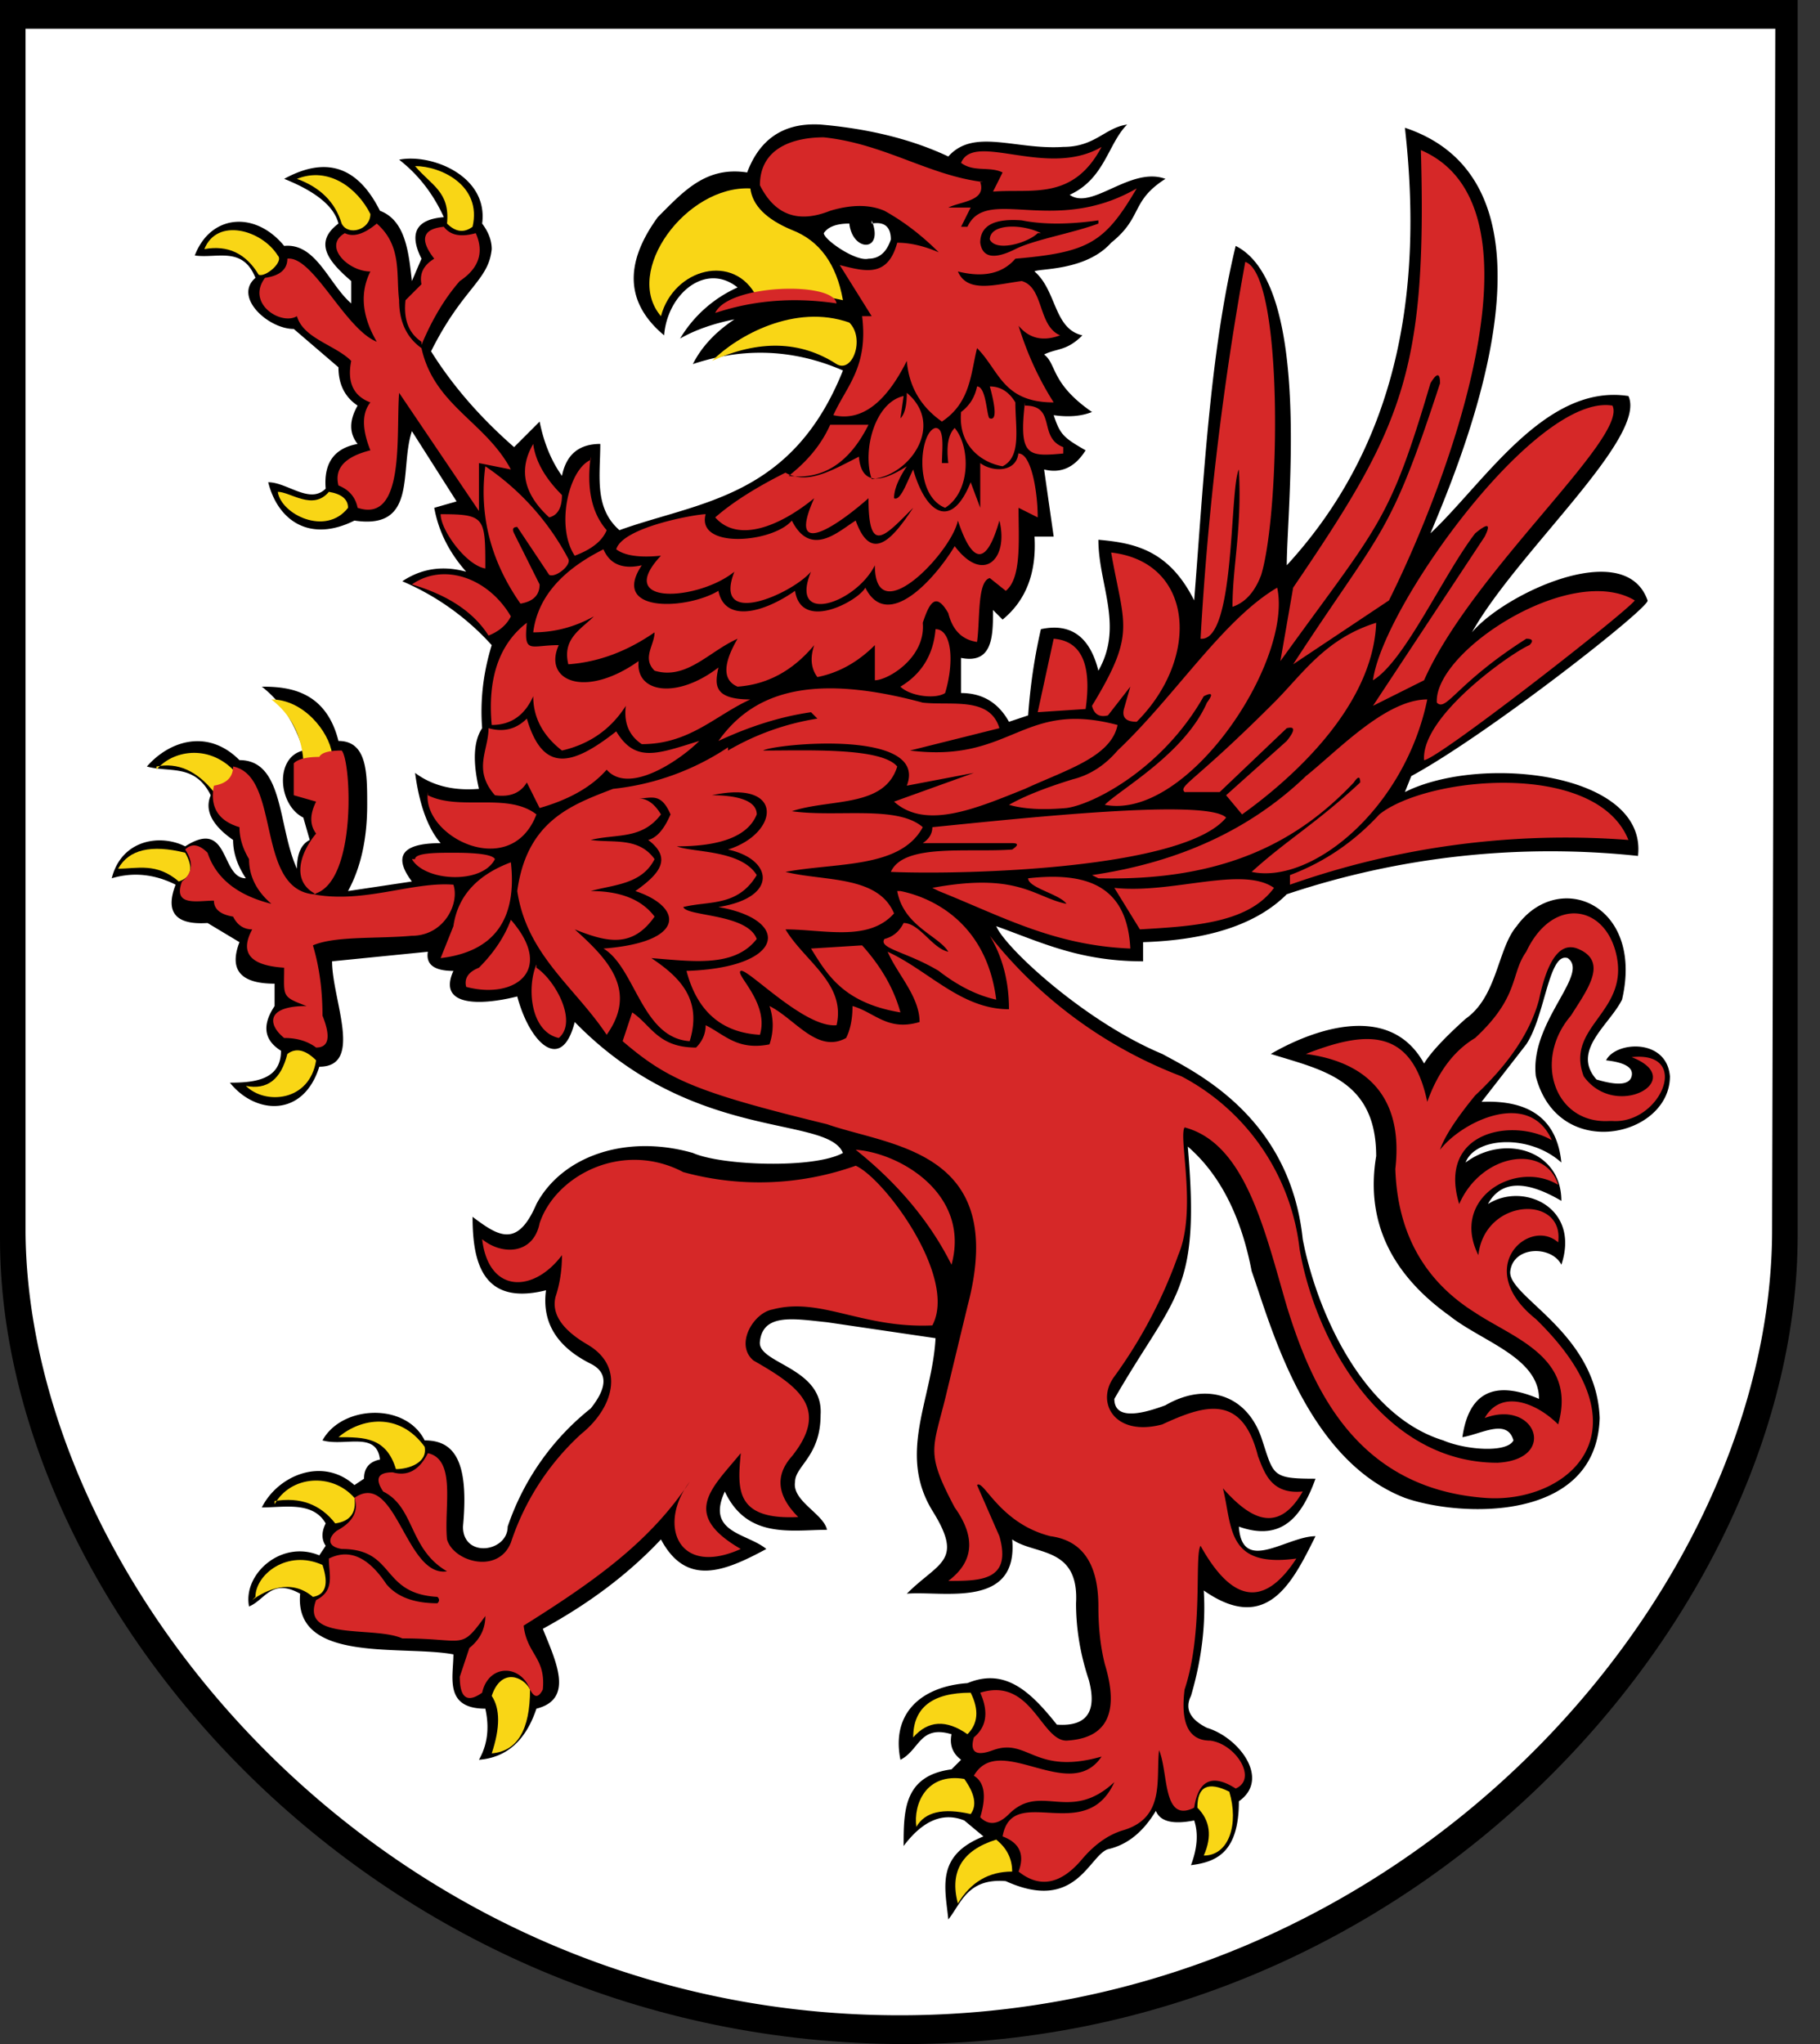
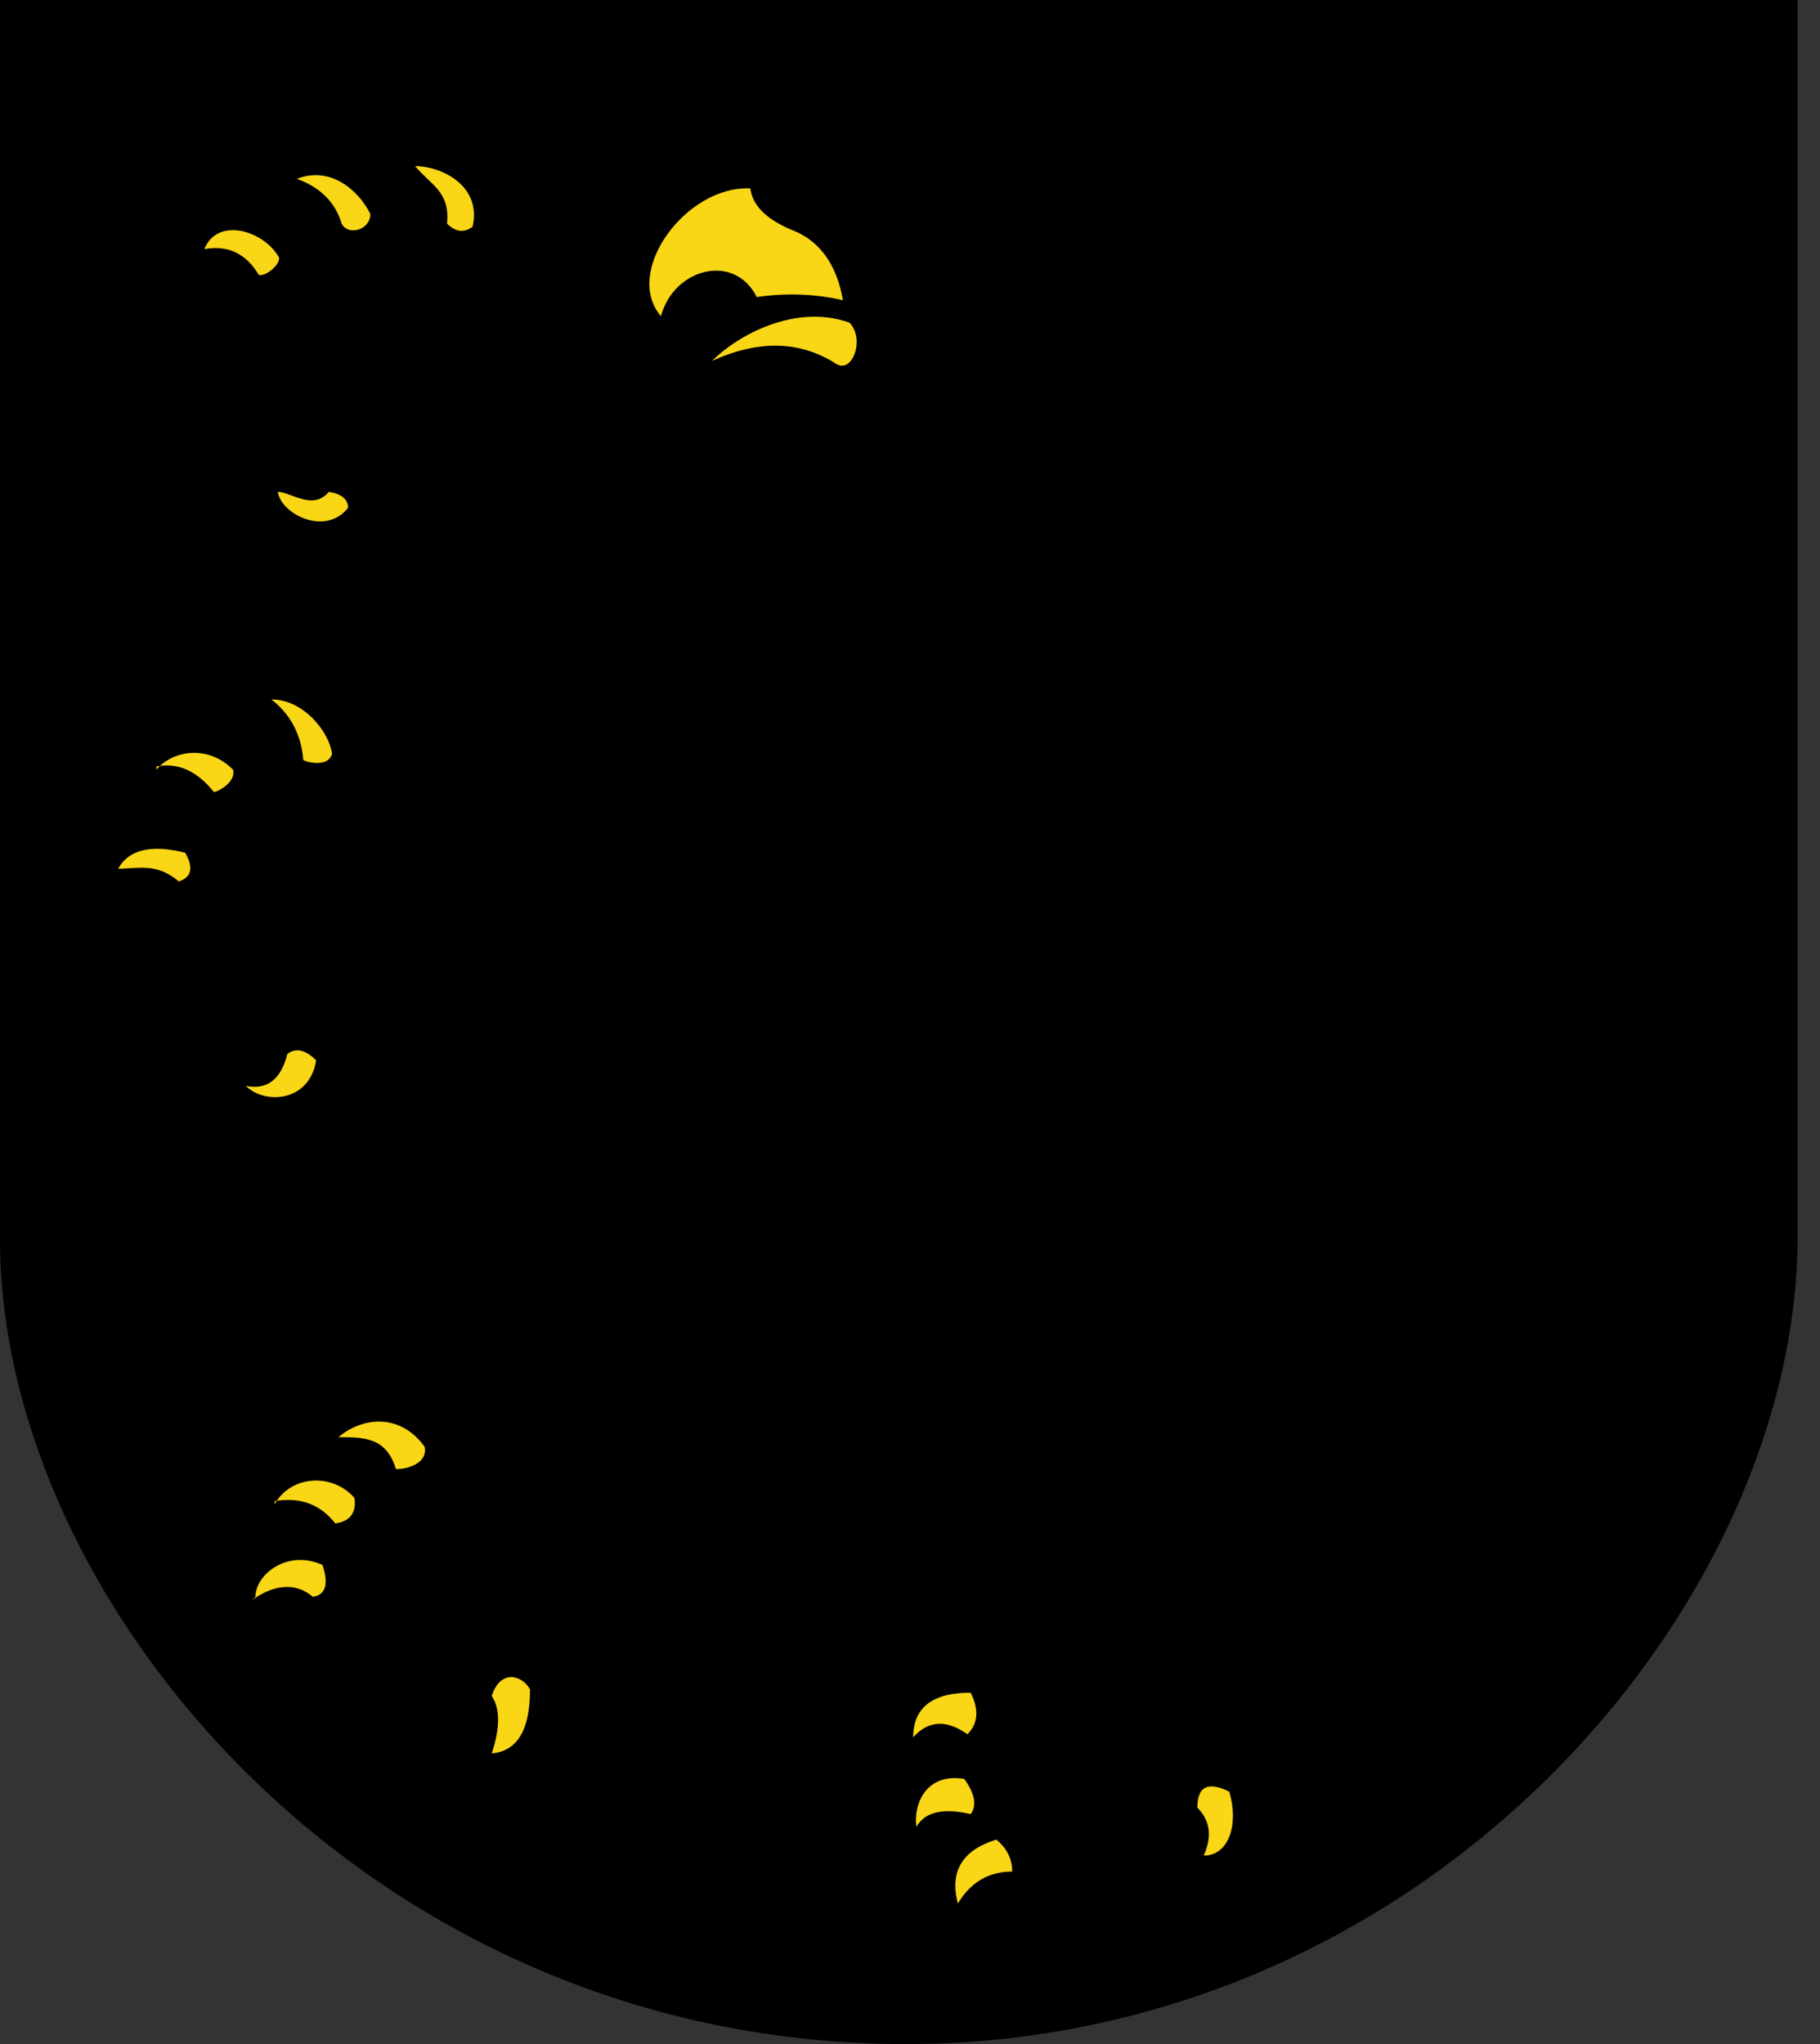
<svg xmlns="http://www.w3.org/2000/svg" width="57" height="64" fill="none" viewBox="0 0 57 64">
  <rect x="0" y="0" width="57" height="64" fill="#333333" stroke="none" />
  <g clip-path="url(#a)">
    <path fill="#000" d="M56.3 0H0v38.8c0 11.4 11.5 25 28 25.2s28.3-13.6 28.3-25.3z" />
-     <path fill="#fff" d="M55.6.9H.8v37.7C.9 49.6 12 63 28 63.1s27.5-13.2 27.5-24.6zm-29.9 3q2.3.2 4 1c.8-.9 2.1-.2 3.6-.3 1 0 1.3-.6 2-.7-.6.6-.7 1.7-1.8 2.2.7.5 1.9-.9 3-.5-1.1.7-.7 1.2-1.7 2-.8.9-2.3.8-2.4.9.7.6.6 1.8 1.5 2-.5.5-.8.4-1.2.6.4.3.2.9 1.5 1.8q-.5.2-1.2.1c.2.6.3.7 1 1.1q-.5.8-1.3.6l.3 2.1h-.6q.1 1.7-1 2.6l-.3-.3c0 .8 0 1.7-1 1.5v1.1q1 0 1.5.9l.6-.2q.1-1.4.4-2.7 1.4-.3 1.8 1.3c.8-1.4 0-2.7 0-4.1 1.1.1 2.2.3 3 1.9.3-3.8.5-7.8 1.3-11.1 2.4 1.2 1.6 8.2 1.6 10C43.7 14 44.6 9.3 44 4c5.4 1.8 1.8 10.3.8 12.7 1.7-1.6 3.6-4.7 6.2-4.3.6 1.3-3.5 4.9-4.9 7.4 1-1.2 4.8-3 5.5-1 .1.2-5 4.2-7.4 5.5l-.2.5c2.4-1.2 7.6-.6 7.3 2a26 26 0 0 0-11 1.2q-1.4 1.4-4.5 1.5v.6c-2 0-3.2-.6-4.6-1.1.3.7 2.8 3 5.2 4 1.1.6 4 2 4.4 5.8.4 2.1 1.8 5.5 4.4 6.3.7.3 2 .4 2.2 0-.2-.7-1-.2-1.6-.1q.3-2.1 2.4-1.2c0-1.3-1.8-1.8-2.8-2.6q-2.8-2-2.3-5c0-2.4-1.7-2.7-3.3-3.2 1.2-.7 3.7-1.7 4.8.3q.3-.5 1.3-1.4c1-.7 1-2.2 1.6-2.9 1.3-1.8 4-.7 3.3 2.3-.4.8-1.6 1.6-.8 2.5q1 .3 1.1-.1t-.8-.5c.3-.6 1.9-.7 2 .5 0 1.9-3.5 2.7-4.2 0-.2-1.7 1.7-3.2 1-3.7-.6-.2-.7 1.8-1.3 2.7l-1.4 1.8q2.3-.1 2.5 1.9c-1-.9-2.7-.8-3 0 1.2-.9 3-.4 3 1.2q-1.7-1-2.3.1c1.1-.7 2.9.1 2.3 1.9-.3-.6-1.5-.6-1.6.2s2.7 1.9 2.8 4.6c-.1 3.3-4.4 3.1-6.1 2.5-3.1-1.2-4.2-5.4-4.8-7.1q-.5-2.6-2-3.9c.4 4.6-.4 4.6-2.3 7.9q0 .8 1.6.2c1.2-.7 2.5-.4 3 1 .4 1.2.3 1.3 1.7 1.3-.4 1.1-1 2-2.4 1.5.1 1.5 1.5.3 2.4.3-.7 1.4-1.5 3.1-3.5 1.7q.1 1.6-.4 3.3-.3.6.5 1c1 .3 2 1.6 1 2.3 0 1.6-.7 1.9-1.5 2q.3-.8.1-1.4-1 .2-1.2-.3-.6 1-1.5 1.2c-.6.2-1 2-3.2 1-1.2-.1-1.4.7-1.8 1.2-.1-1-.4-2 1.1-2.6l-.6-.5q-1-.4-1.9.8c0-1.1 0-2.2 1.5-2.4l.3-.3q-.4-.3-.3-.8c-1-.3-1 .5-1.6.8-.3-1.5.7-2.3 2.1-2.4 1.2-.5 2 .3 2.8 1.3q1.4.1 1-1.4-.4-1.2-.4-2.4c.1-1.8-1.3-1.5-2-2 .2 2.2-2.2 1.6-3.3 1.7 1-1 1.8-1 .8-2.6-1.1-1.8 0-3.5.1-5.4l-3.4-.5c-1-.1-2-.3-2.1.6-.1.7 2 .8 1.9 2.3 0 1.3-.8 1.6-.8 2.1-.1.6.9 1 1 1.5-1.1 0-2.5.3-3.2-1.2-.6 1.3.7 1.3 1.3 1.8-1.3.7-2.5 1.2-3.3-.3Q19.2 49.8 17 51c.4 1 1 2.2-.2 2.5q-.5 1.5-1.8 1.6.4-.7.2-1.6c-1.3 0-1-1-1-1.7-1.6-.3-5 .3-4.8-1.9-.9-.5-1.1.2-1.6.4-.2-1 1-2.1 2.2-1.6l.2-.3q-.2-.3 0-.7c-.4-.7-1.3-.5-2-.5.5-1 1.9-1.6 2.9-.7l.3-.2q0-.5.5-.6c-.1-.9-1.1-.4-1.8-.6.6-1.1 2.6-1.2 3.2 0 .9 0 1.4.6 1.2 2.7 0 1 1.4.8 1.4 0a8 8 0 0 1 2.6-3.7q.8-1 0-1.4-1.6-.8-1.4-2.3c-2 .5-2.3-.9-2.3-2.3.8.6 1.4 1 2-.4.8-1.5 2.8-2.2 4.9-1.6.9.4 3.8.5 4.7 0-.5-1.2-4.7-.3-8.4-4.1-.4 1.6-1.4.7-1.8-.8-1.2.3-2.5.3-2-.8q-.9 0-.8-.6l-3 .3c0 1.2 1 3.3-.4 3.3-.5 1.6-2 1.5-2.8.5.8 0 1.6-.1 1.6-1q-.8-.5-.2-1.4v-.7q-1.6 0-1.1-1.3l-1-.6q-1.5.1-1-1.2-1-.5-2-.2c.3-1.2 1.5-1.4 2.3-1 1.4-.9 1.1 1 1.9 1q-.4-.6-.4-1.2-1-.7-.7-1.4c-.5-1-1.3-.7-2-.9.7-.8 1.9-1.2 2.9-.2 1.4 0 1.2 2.1 1.8 3.4q0-.7.4-.9l-.2-.7c-.8-.4-.9-1.9 0-2.1q-.4-1.3-1.3-2c.8 0 2 .1 2.4 1.7.9 0 .9 1 .9 2q0 1.6-.6 2.7l2-.3q-.9-1.2.9-1.2-.6-.7-.8-2.2.8.6 2 .5-.3-1.3.1-1.9-.1-1.3.3-2.6a8 8 0 0 0-2.8-2q.9-.6 2-.3-.8-.9-1-2l.7-.2-1.4-2.2c-.4 1.2.2 3.1-1.8 2.8-1.4.7-2.4 0-2.7-1.2.6 0 1.3.7 1.8.2q-.1-1.2 1-1.4-.4-.5 0-1.2-.6-.4-.6-1.2l-1.4-1.2c-.8 0-1.9-1-1.2-1.6-.4-1-1.2-.6-1.9-.7.5-1.3 1.9-1.4 2.8-.3 1-.1 1.4 1.2 2.1 1.8v-.7c-.7-.6-1.2-1.2-.4-1.8q-.2-.8-1.7-1.4c1.1-.6 2.2-.6 3 1 .8.3.9 1.3 1 2.2l.3-.7q-.6-1.2.7-1.3-.5-1.1-1.4-1.8c1-.2 2.8.5 2.6 2q.3.4.3.8c-.1 1-.9 1.2-1.9 3.2q1 1.6 2.6 3l.8-.8q.2 1 .7 1.7.2-1 1.2-1c0 1-.2 2 .6 2.7 2.5-.9 5.4-1 7-5q-2.3-1-4.7-.2.4-.8 1.3-1.4-1 .2-1.7.6A4 4 0 0 1 23.1 9c-1-.8-2.2.2-2.3 1.5Q19 9 20.6 6.8c.8-.8 1.5-1.6 2.8-1.4q.6-1.6 2.3-1.5m1.6 3c.4 1-.6 1-.7.1q-.6 0-.8.3c0 .2 1 .9 1.4.8q.5 0 .7-.6 0-.6-.6-.5" />
-     <path stroke="#feed00" stroke-width=".1" d="M20.6 9.6ZM26.5 7Z" />
-     <path stroke="#000" stroke-width=".1" d="M3.7 27.3Zm0 0ZM13 27Z" />
    <path fill="#f9d616" fill-rule="evenodd" d="M37.7 58.1q.4-.9-.2-1.5 0-1 1-.5c.3 1 0 2-.8 2M30 59.6q.6-1 1.7-1 0-.6-.5-1-1.6.5-1.2 2m-1.3-2.4c-.1-.7.3-1.7 1.5-1.5q.5.7.2 1.1-1.3-.3-1.7.4m-.1-2.8q0-1.4 1.8-1.4.4.8-.1 1.3-1-.7-1.7.1m-18-9.4c.8 0 1.5 0 1.8 1 .4 0 1-.2.9-.7-.8-1.1-2-.9-2.7-.3m-2 2q1.2-.2 1.9.7.7-.1.6-.8c-.7-.8-2-.7-2.5.2m-.7 3c.4-.3 1.2-.7 1.9-.1q.6-.1.3-1C9 48.5 8 49.3 8 50m7.4 4.9q.4-1.2 0-1.8c.3-.9 1-.6 1.2-.2q0 1.9-1.2 2M7.7 34q1 .2 1.3-1 .4-.3.9.2c-.2 1.3-1.6 1.4-2.2.8m-4-6.8c.6 0 1.2-.2 1.9.4q.6-.2.2-.9-1.6-.4-2.1.5M4.9 24q1-.2 1.8.8c.1 0 .7-.3.6-.7-.8-.8-1.9-.6-2.4 0m3.6-2.2c1 0 1.8 1 1.9 1.7-.1.4-.7.3-.9.2q-.1-1.2-1-1.9m13.8-10.6q2.2-1 3.9.1c.5.3.9-.8.4-1.3-1.7-.6-3.5.4-4.3 1.2m4.1-1.9q-.3-1.7-1.6-2.2-1.2-.5-1.3-1.3c-2-.1-4 2.6-2.8 4 .4-1.5 2.3-2 3-.6q1.4-.2 2.7.1m-17.7 6c.4 0 1.1.6 1.6 0q.6.1.6.5c-.7.9-2.1.2-2.2-.5m0-7.4c.2.2-.4.7-.6.6q-.6-1-1.7-.8c.4-1 1.8-.6 2.3.2m.6-2.4c1-.4 1.9.3 2.3 1.1 0 .5-.7.7-.9.3q-.3-1-1.4-1.4M14 7q.4.4.8.1c.3-1.3-1-1.9-1.8-1.9.5.6 1.1.8 1 1.8" clip-rule="evenodd" />
-     <path fill="#d62828" fill-rule="evenodd" d="M22.8 23.4a8 8 0 0 1-3.6 1.3c-1.3.5-2.7 1-3 3.2.3 2 1.8 3 2.8 4.5 1-1.4 0-2.4-1-3.3 1 .4 1.8.6 2.5-.4q-.6-.8-2-.8c.7-.2 1.6-.2 2-1-.5-.7-1.3-.5-2-.6.8-.2 1.6 0 2.2-.8q-.3-.5-.7-.5c.4 0 .7-.2 1 .5q-.3.7-.7.8c.8.6.3 1.1-.4 1.6 1.5.5 1.6 1.6-1 1.8 1 .6 1.2 2.8 2.7 2.9.4-1.3-.3-2-1.2-2.6 1.3.1 2.6.3 3.3-.6-.3-.8-2.2-.7-2.3-1 .8-.2 1.7 0 2.3-1-.5-.8-2-.7-2.5-.9q2.1 0 2.5-1c0-.5-.8-.6-1.4-.6 2.3-.5 2.1 1.2.5 1.7 1.4.3 1.6 1.5-.3 1.8 2.3.4 2.1 1.9-1 2q.5 1.9 2.3 2c.3-1-.8-1.9-.6-2s2 1.8 3 1.7c.3-1.3-1-2-1.6-3 1.2 0 2.6.4 3.4-.5-.5-1.2-2.2-1-3.4-1.3 1.6-.3 3.6-.1 4.3-1.4-.8-.7-2.7-.3-4.1-.5 1.2-.4 2.9-.1 3.3-1.4-.5-.6-2.8-.5-4.2-.5.3-.2 5.2-.7 4.5 1.1l2.1-.4-2.5.9c1 .9 2.6.2 4.1-.4 1.3-.6 2.7-1 2.9-2-3-.8-3.3 1.2-6.5.8l2.8-.7c-.3-1-1.5-.7-2.4-.8-3.7-1-5.4-.2-6.4 1.2q1.5-.7 2.9-.9l.2.2a8 8 0 0 0-2.8 1m4.2 6.1q.9 1 1.2 2.1c-1.8-.3-2.3-1.2-2.8-2zm2.2-1.8.2.1c2 .8 3.6 1.7 6 1.8-.1-2-1.4-2.4-3.2-2.2 0 .3 1 .5 1.2.8-1-.2-1.5-1-4.2-.5m-1 .1c1 .2 2.7 1 3 3.4q-.9-.2-1.8-.9c-1-.6-1.9-.7-1.7-1q.4-.1.6-.5c.5 0 .9.8 1.4.9-.3-.5-1.4-.8-1.6-1.9m-.2-.6c2.4.1 9.2-.1 10.5-1.7-.6-.6-6.2 0-9.2.3q0 .3-.3.5h2.8q.3 0 0 .2c-1.4.1-3.4-.2-3.8.7m7 .5.8 1.3c1.7-.1 3.4-.2 4.2-1.3-1-.7-3.2.2-5 0m5.5-.1A26 26 0 0 1 51 26.3c-1-2.5-6.3-2-7.8-.8q-1.2 1.3-2.8 1.9zm-6.2-.3q4.1-.6 6.7-3.1c1-.8 2.5-2.4 3.8-2.4-.7 3.4-3.6 5.8-5.5 5.4 1.1-1 2-1.5 3.4-2.8q0-.3-.2 0c-1.7 1.8-4 3.1-8 3zm2.9-2.6h1.1l2.1-2q.4-.1 0 .4l-1.9 1.7.5.6c1.4-1 4.1-3.3 4.2-6-1.6.5-2.3 1.6-3.2 2.5-2.5 2.5-3 2.6-2.8 2.8m-5.5.4q.7.2 1.8.1c.8-.1 3-1.2 4.3-3.5q.4-.2.1.2c-.7 1.6-2.7 2.7-3.2 3.2 2.6.5 5.9-4.5 5.4-6.8-1.7 1-3.2 3.4-5 5.1q-.6.7-1.4.9-1.3.4-2 .8m13-1.4c.4 0 6.3-4.6 6.6-5-2-1.2-6.3 1.6-6.2 3.2.3.3.6-.6 2.8-2q.3 0 .1.2c-.5.2-3.4 2.2-3.3 3.6M43 21.3c.3-2.3 5.1-9 7.5-8.6.5 1-4.4 5.2-5.9 8.6l-1.6.8 3.5-5.3q.3-.6-.3-.1c-1 1.3-2.2 4-3.2 4.6m-2.9-.6.4-2.3c3.4-5 4.2-6.7 4-13.7 4.2 1.8.7 10.7-1 14.1l-3 2c2.8-4.3 3-3.9 4.6-8.8q0-.5-.3 0c-1.3 4.4-1.6 4.4-4.7 8.7M39 8.2c1.2.4 1.1 7.8.5 9.8q-.3.8-.9 1c0-1.3.3-2.4.2-4.3-.3.6-.1 5.4-1.2 5.3A96 96 0 0 1 39 8.2m-4.2 9.1c.4 2.3.8 2.5-.6 4.8q.1.4.5.3l.7-.9-.2.7q-.1.4.4.4c2-2 1.8-5-.8-5.3m-2.3 5L33 20q1.3.1 1 2.2zm-15.7 8c.6.4 1.3 1.7.7 2.2-.9-.2-1-1.6-.7-2.3m-.8-1.4q-.3.8-1 1.5-.5.2-.4.6c1.5.4 2.8-.5 1.4-2.1m0-1.8q.3 2.7-2.2 3l.4-1q.2-1.4 1.8-2m-3-.1c0-.2.7-.2 1.2-.2q1.2 0 1.3.2c-.4.8-2.2.7-2.6 0m.5-2c1 .5 2.5-.1 3.4.6-.8 2.1-3.6.7-3.4-.7m-3.6 4.8c.7-.3 2-.2 3.1-.3 1 0 1.5-1 1.3-1.6-1.3-.1-2.8.6-4.4.3-1.8-.2-1-3.7-2.5-4q0 .5-.6.6-.2 1 .8 1.3 0 .5.3 1 0 .8.7 1.4-1.6-.4-2-1.6-.4-.4-.7-.1.4.6-.1 1c-.3.8.5.6 1 .6q0 .4.6.5.2.4.6.4-.6 1.1 1 1.2c0 .9-.1.9.7 1.2-1.3 0-1.2.6-.7 1q.6 0 1 .3.6 0 .2-1 0-1.2-.3-2.2m0-1.6c1.4-.3 1.2-4.2.9-4.5q-.6 0-.7.2-.6 0-.8.2v1l.7.2q-.3.6 0 1c-.5.6-.8 1.5 0 1.9m22-13.9c0 .7-.8.7-1.2.4v1.4l-.3-.8c-.6 1.5-1.4 1-1.8-.4-.2.4-.4 1-.6.9q0-.4.4-1-1.4.9-1.5-.3c-.8.4-1.6.9-2.3.5q-1.4.7-2.2 1.4c.7.8 2 .3 3.1-.6-.9 2 .8.8 1.7 0 0 1.8.5 1.2 1.4.3-.6.9-1.3 1.8-1.8.4-.5.3-1.4 1.2-2 0-.6.7-3 .9-2.7-.2-.3 0-2.6.4-2.8 1.1q.4.3 1.4.2c-1.5 1.6 1.2 1.4 2.3.5-.7 1.8 1.8.7 2.4 0-.7 1.7 1.4 1 2-.2 0 2.1 2.4-.4 2.6-1.4q.7 2.1 1.3 0c.3 1.2-.5 2-1.4.8-.6 1-2.1 2.7-2.8 1.3-.2.4-2 1.4-2.2.1-1 .7-2.2 1-2.4 0-1 .6-3.4.7-2.4-.8q-.9.2-1.2-.5-2 1-2.2 2.6 1 0 1.9-.5c-.4.4-1 .7-.8 1.5q1.4-.1 2.7-1c0 .4-.4.8 0 1.2 1 .3 1.7-.6 2.6-1q-.7 1.2 0 1.5 1.4-.1 2.4-1.3-.2.6.1 1 1-.2 1.8-1v1.1c.4 0 1.6-.7 1.5-1.8.2-.6.4-1 .8-.3q.2.8.9.9c.1-.7 0-1.9.4-2l.5.4c.5-.4.4-1.6.4-2.6l.6.3c0-.8-.2-2-.6-2m.2-1.6c-.2 1.7.1 1.7 1.2 1.6V14c-.8-.3-.2-1.3-1.2-1.3m-1.5-.6c.3 0 .3 1 .4 1q.3.1 0-1 .5 0 .8.5c0 .8.2 1.7-.4 2-.6-.1-1.4-.6-1.3-1.7q.4-.3.5-.8m-.7 1.3c.5.6.5 2-.3 2.5-1-.4-.8-2.4-.3-2.5.3 0 .2.7.2 1.1h.2q-.1-.8.2-1.1m-1.6-1c-.9.2-1.3 1.7-1 2.6 1.2-.1 2.3-1.7 1.1-2.7q0 .6-.2.8zm-3.6 2.5q.9-.7 1.3-1.6h1.2q-.9 1.8-2.5 1.6M31.1 6c1.2-.1 2.5.3 3.4-1.4-1.7 1-4-.5-4.4.5.4.3.9.1 1.3.3zm1.5 1.3C32 7 31 7 31 7.5c.2.4 1.2.1 1.5-.2m-1.8-1.6c.2.6-.6.6-1 .8h.7l-.3.6h.2c.6-1.3 2.7.3 5.3-1.2-1 1.7-1.5 2-3.8 2.2q-.6.7-1.8.4c.3.7 1.2.4 2 .3.7.2.5 1.4 1.2 1.7q-.8.3-1.3-.3.4 1.3 1.1 2.4c-1.6 0-1.7-1-2.4-1.7-.2.8-.2 1.7-1.1 2.3q-1-.7-1.1-1.9-1 2-2.3 1.7c.4-.9 1.1-1.5.9-3.1h.3l-1-1.6c.8.2 1.5.4 1.8-.7q.6 0 1.3.3-.8-.8-1.7-1.3-.7-.3-1.7 0-1.5.6-2.2-.8c0-1.2 1.1-1.5 2-1.5 1.9.2 3.3 1.2 5 1.4M34.4 7c-.8.3-2 .5-2.6.8q-1 .5-1.1-.2 0-.8 1.3-.7 1 .2 2.4 0m-12 2.9q1.8-.6 3.8-.3c-.1-.7-3.4-.6-3.8.3m-7.2 4.8a8 8 0 0 1 2.6 2.9c.1.2-.4.6-.6.5l-1-1.5q-.2 0-.1.2l.8 1.6q0 .5-.6.6-1.4-2-1.1-4.3m3.3-.3q-.2 1.5.5 2.3-.2.5-1 .8c-.6-.9-.2-2.7.5-3m-1.8-.5q.1.8.9 1.6 0 .6-.4.7-1.2-1.1-.5-2.3m-2.9 2.2c0 .5.8 1.6 1.4 1.7 0-1.6 0-1.7-1.4-1.7m-.9 2.2q1.7.5 2.4 1.6.5-.2.7-.6c-.7-1.2-2.1-1.7-3.1-1m.3-7.6q-.6-.4-.5-1.3l.5-.5q-.1-.5.4-.8-.7-.9.3-1 .3.4 1 .2.4.9-.5 1.5-.7.8-1.2 2M15 16v-1.5l1 .2c-.8-1.5-2.4-2-2.8-3.8q-.7-.5-.7-1.5c-.1-.8.1-1.7-.7-2.4q-.6.5-1 .3c-.7.4.1 1.2.8 1.2q-.5 1 .2 2.2c-1-.4-2-2.7-2.8-2.6q0 .5-.7.6c-.6.8.5 1.5 1 1.2.2.7 1.2.9 1.7 1.4q-.2 1 .6 1.3-.4.5 0 1.5-1.2.3-1 1.1.5.2.6.7c1.5.5 1.2-2.3 1.3-3.6zm1.5 6.5q-.5.5-1.2.3c0 .7-.5 1.3.2 2.1q.7.1 1-.4l.4.8q1.4-.4 2.1-1.2c.7.8 2.3-.3 2.9-.9-1.3.4-2 .7-2.6-.3-1.4 1.1-2.3 1.3-2.8-.4m0-3q-1.3 1-1.1 3.2.9 0 1.3-.9 0 1 .9 1.7 1.3-.3 2-1.4-.1.8.5 1.2c1.5 0 2.3-.9 3.4-1.4-1.2 0-1.1-.5-1-1-1.3 1-2.6.8-2.5-.2-1.7 1.2-3 .6-2.5-.5-.9 0-1.1.3-1-.7m34 15.6c1.5.1 2.5-2.2.6-2 1.8.7-.5 2-1.5.6-.6-1.6 1.5-2 1-3.9-.4-1.5-2-1.7-2.8 0-.5.7-.2 1.4-1.6 2.7q-1 .6-1.5 2c-.5-2.4-2-2.2-3.8-1.5 1.5.2 3.1 1 2.8 3.6q.1 3 2.5 4.5c1.2.8 3.2 1.4 2.6 3.5-.7-.7-1.8-1.1-2.3-.2 1.6-.6 2.3 1.3.4 1.4-3.6 0-5.7-3.8-6.2-6.7a7 7 0 0 0-3.7-5.4 14 14 0 0 1-6-4.4q.6 1 .6 2.3c-1.5 0-2.5-1.2-3.8-1.8.3.7 1 1.4 1 2.2-1 .3-1.4-.3-2.1-.5q0 .6-.2 1c-.9.5-1.6-.6-2.4-1q.2.6 0 1.2c-1 .2-1.4-.3-2-.6q0 .4-.3.7c-1.2 0-1.4-.7-2-1.1l-.3.9c1.4 1.2 2.3 1.6 6.4 2.6 2 .7 5.7.8 4.4 5.7l-.7 2.9c-.4 1.6-.6 1.7.3 3.4q1 1.4-.2 2.3c1 0 2 0 1.6-1.4l-.7-1.6c.2-.2.7 1.2 2.3 1.6q1.5.2 1.5 2.2 0 1 .2 1.8.7 2.3-1.2 2.4c-.8 0-1.1-2-2.7-1.5q.4.9-.2 1.4-.2.7.6.4c1.1-.4 1.3.8 3.4.2-1 1.5-3.2-.8-4 .6q.5.3.2 1.3.4.4.9-.1c1-1 1.9.3 3.3-1-.9 2-3.2 0-3.5 1.7q.8.3.5 1.1 1 .8 2-.4.6-.7 1.3-.9c1.3-.4 1-1.6 1.1-2.5.3.7.1 2.3 1.1 1.8q.2-1.3 1.3-.6c.7-.3 0-1.4-.8-1.5q-1 0-.8-1.6c.6-1.8.3-4.2.5-4.5q1.5 2.7 3 .4c-2.2.3-2-1-2.3-2.2.8.9 1.7 1.5 2.5.1-1 .1-1.2-.6-1.4-1.1-.5-2-1.7-1.6-3-1-1.5.4-2.1-.7-1.5-1.5a15 15 0 0 0 2-3.8c.6-1.4 0-3.7.2-4 1.9.5 2.5 3.2 3.2 5.6.8 2.6 2.2 5.7 6.2 6 2.5.2 5.3-2 1.6-5.6-2-1.6-.2-3.2.7-2.4.2-1.5-2.3-1.4-2.5.4-.9-1.8 1.2-3 2.5-2.2-.4-1.3-2.4-1-3.1.6-.7-2.3 1.7-2.7 2.9-2-.7-1.6-2.8-.6-3.5.3q.2-.6 1.1-1.7 1.6-1.5 2-3 .4-1.9 1.2-1.6c1 .4.3 1.3-.2 2.1-1.2 1.4-.5 3.4 1.2 3.3M21.6 46.4c-1 1.3-.4 3 1.6 2.1-1.9-1.1-.9-1.9 0-3-.1 1.1-.2 2.1 1.8 2q-1-1-.2-1.9c1.2-1.5.2-2.2-1.2-3-.6-.5 0-1.5.6-1.6 1.5-.4 2.8.6 5 .5.8-1.5-1.5-4.6-2.4-5a9 9 0 0 1-5.4.2c-1.9-1-4 .1-4.5 1.6-.2 1-1.2 1-1.8.5.2 1.7 1.6 1.7 2.5.5q0 .7-.2 1.3-.2.8 1 1.5c1.2.7.8 2-.2 2.8a8 8 0 0 0-2.2 3.4c-.4 1-1.8.6-2-.1-.1-1 .3-2.5-.6-2.7q-.4.8-1.1.6-.7 0-.3.6c1 .5.8 1.8 2 2.5-1.3.2-1.6-3.2-2.9-2.3q.2.6-.5 1c-.2.1-.5.5.1.6 1.7 0 1.2 1.4 3 1.5q.1.1 0 .2-1.1 0-1.6-.6c-.4-.6-1-1.2-1.8-.8 0 .5.2 1-.4 1.3-.5 1.3 1.8.8 2.7 1.2 2 0 1.8.4 2.6-.7q0 .6-.5 1l-.3.9q0 1 .7.5c.2-.9 1.2-.9 1.5-.1q.2.4.4 0c.1-1-.5-1.1-.6-2 2.4-1.5 4-2.7 5.2-4.5M26.8 36q2 1.6 3 3.6c.6-2.2-1.6-3.5-3-3.6m1.4-14.5q1-.6 1.1-1.8c.5 0 .6 1 .3 2-.3.2-1.1.1-1.4-.2" clip-rule="evenodd" />
  </g>
  <defs>
    <clipPath id="a">
      <path fill="#fff" d="M0 0h56.3v64H0z" />
    </clipPath>
  </defs>
</svg>